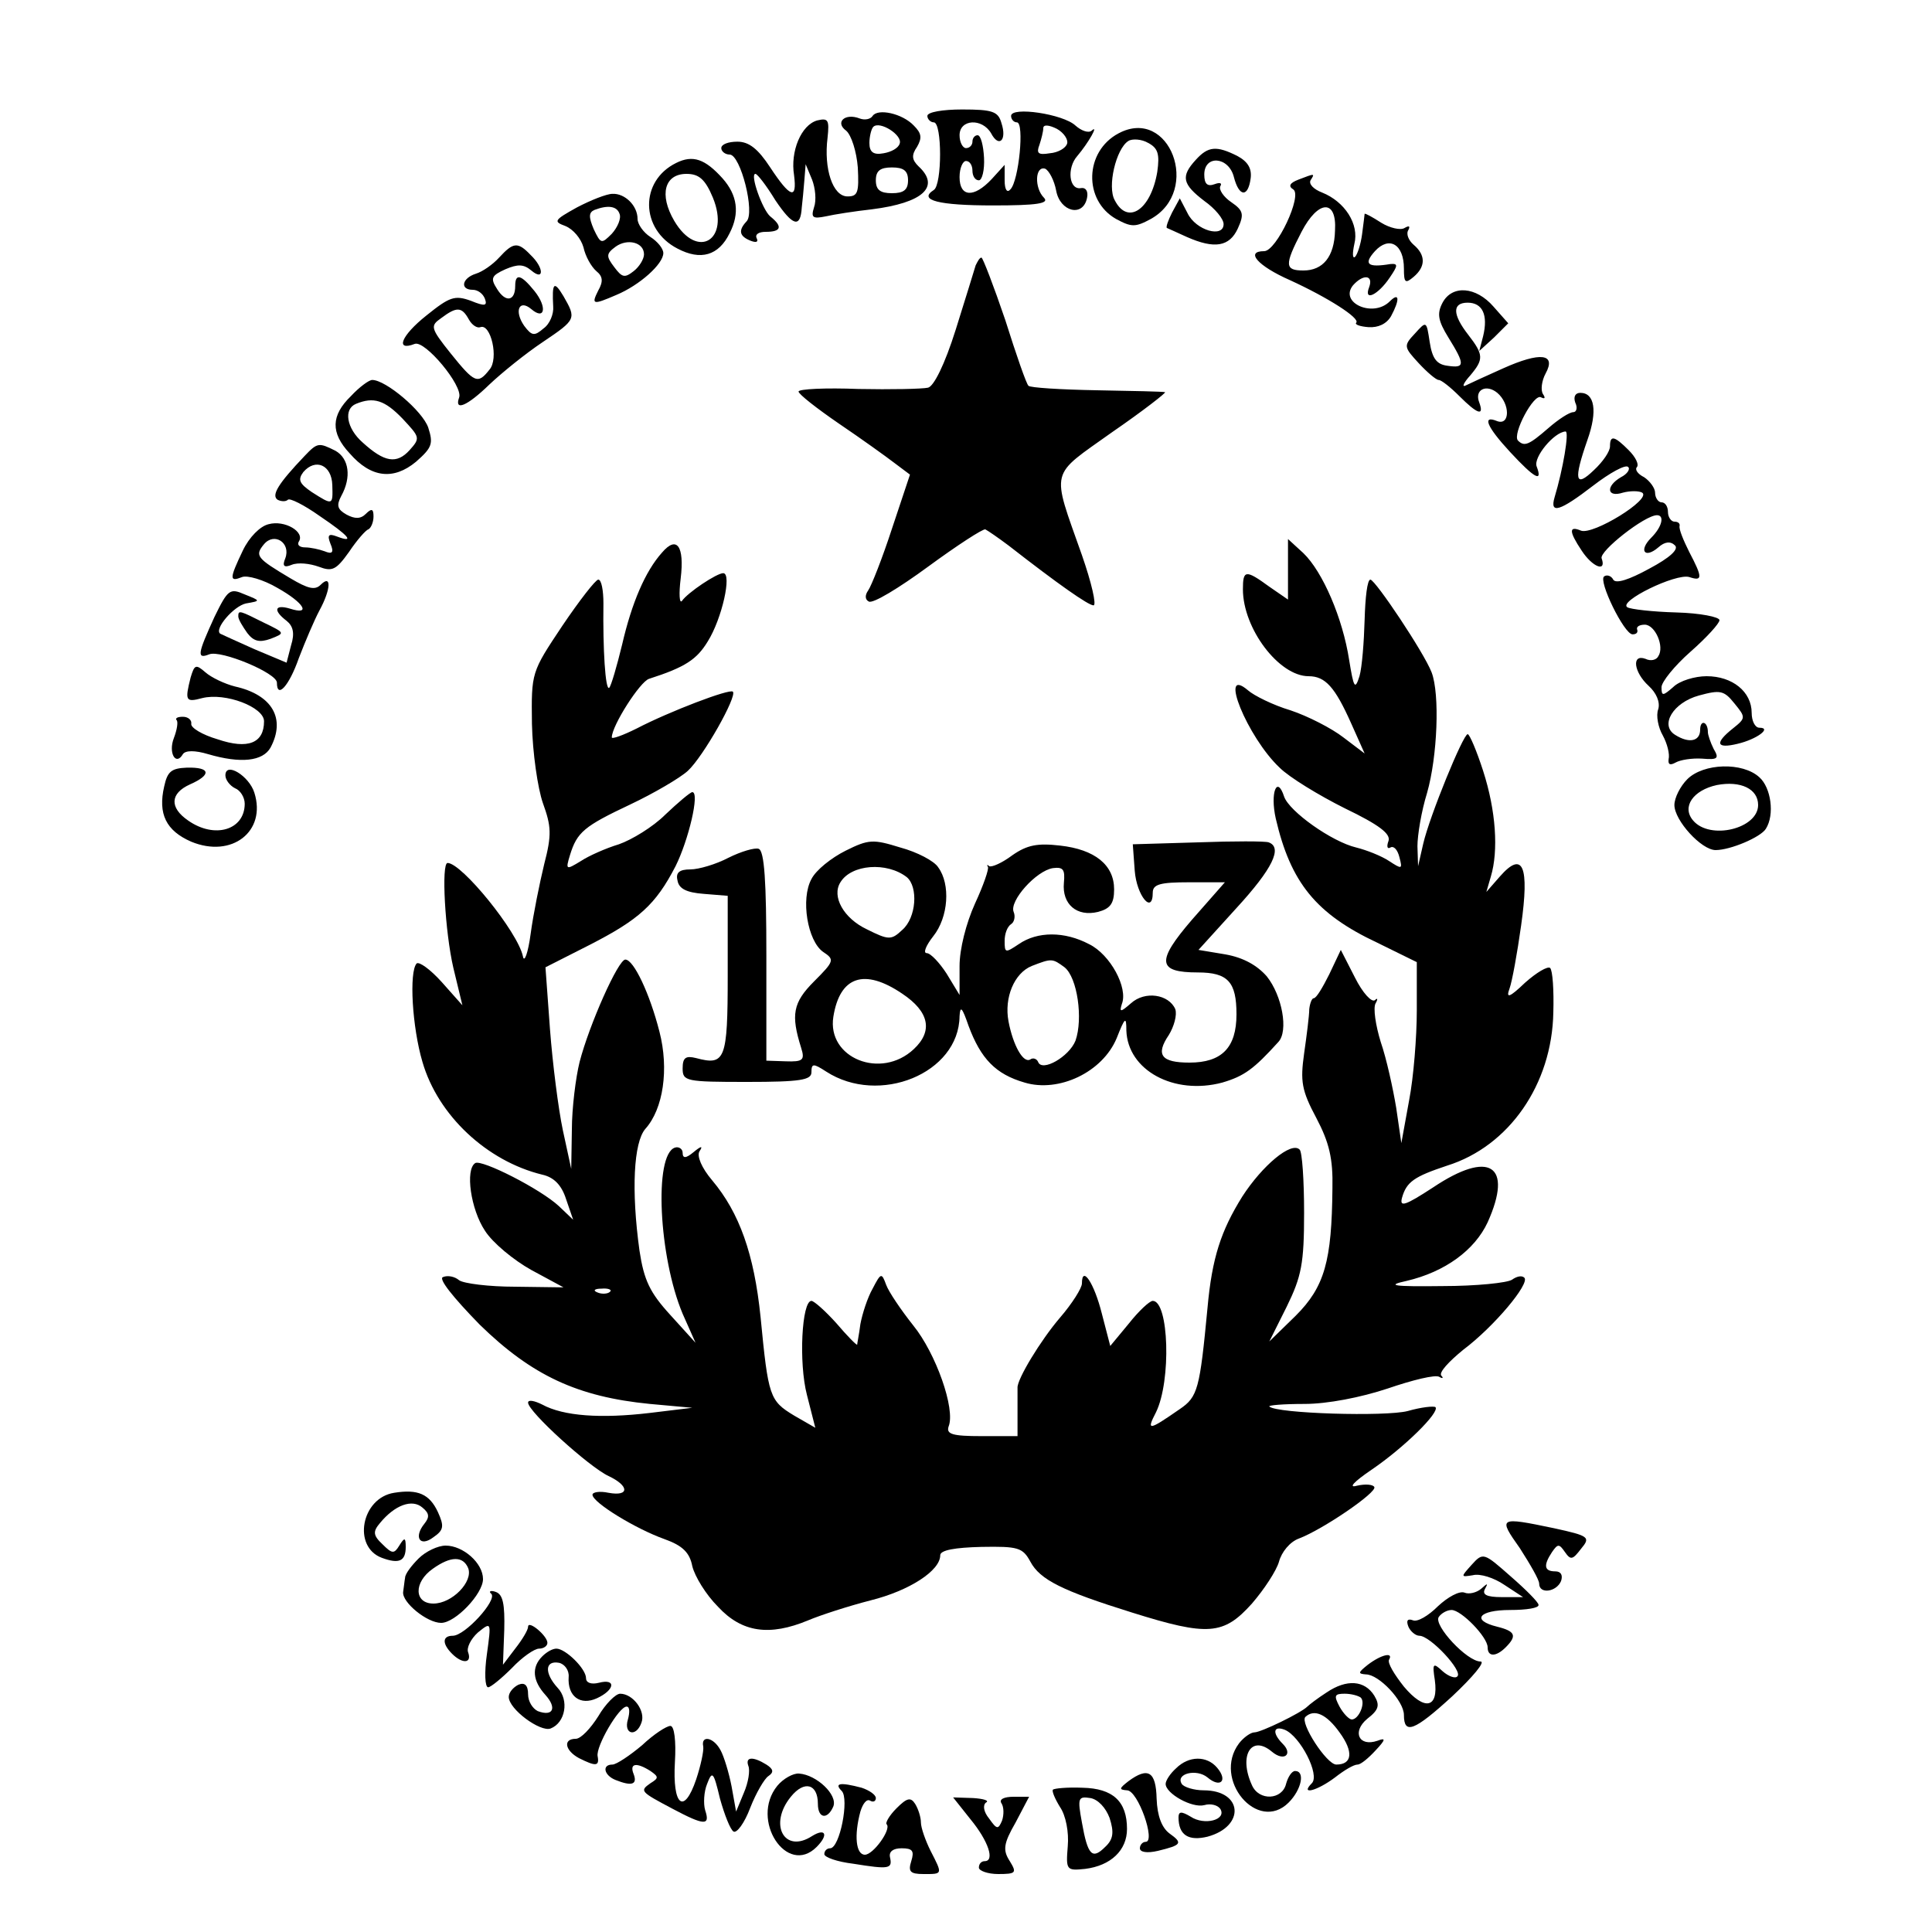
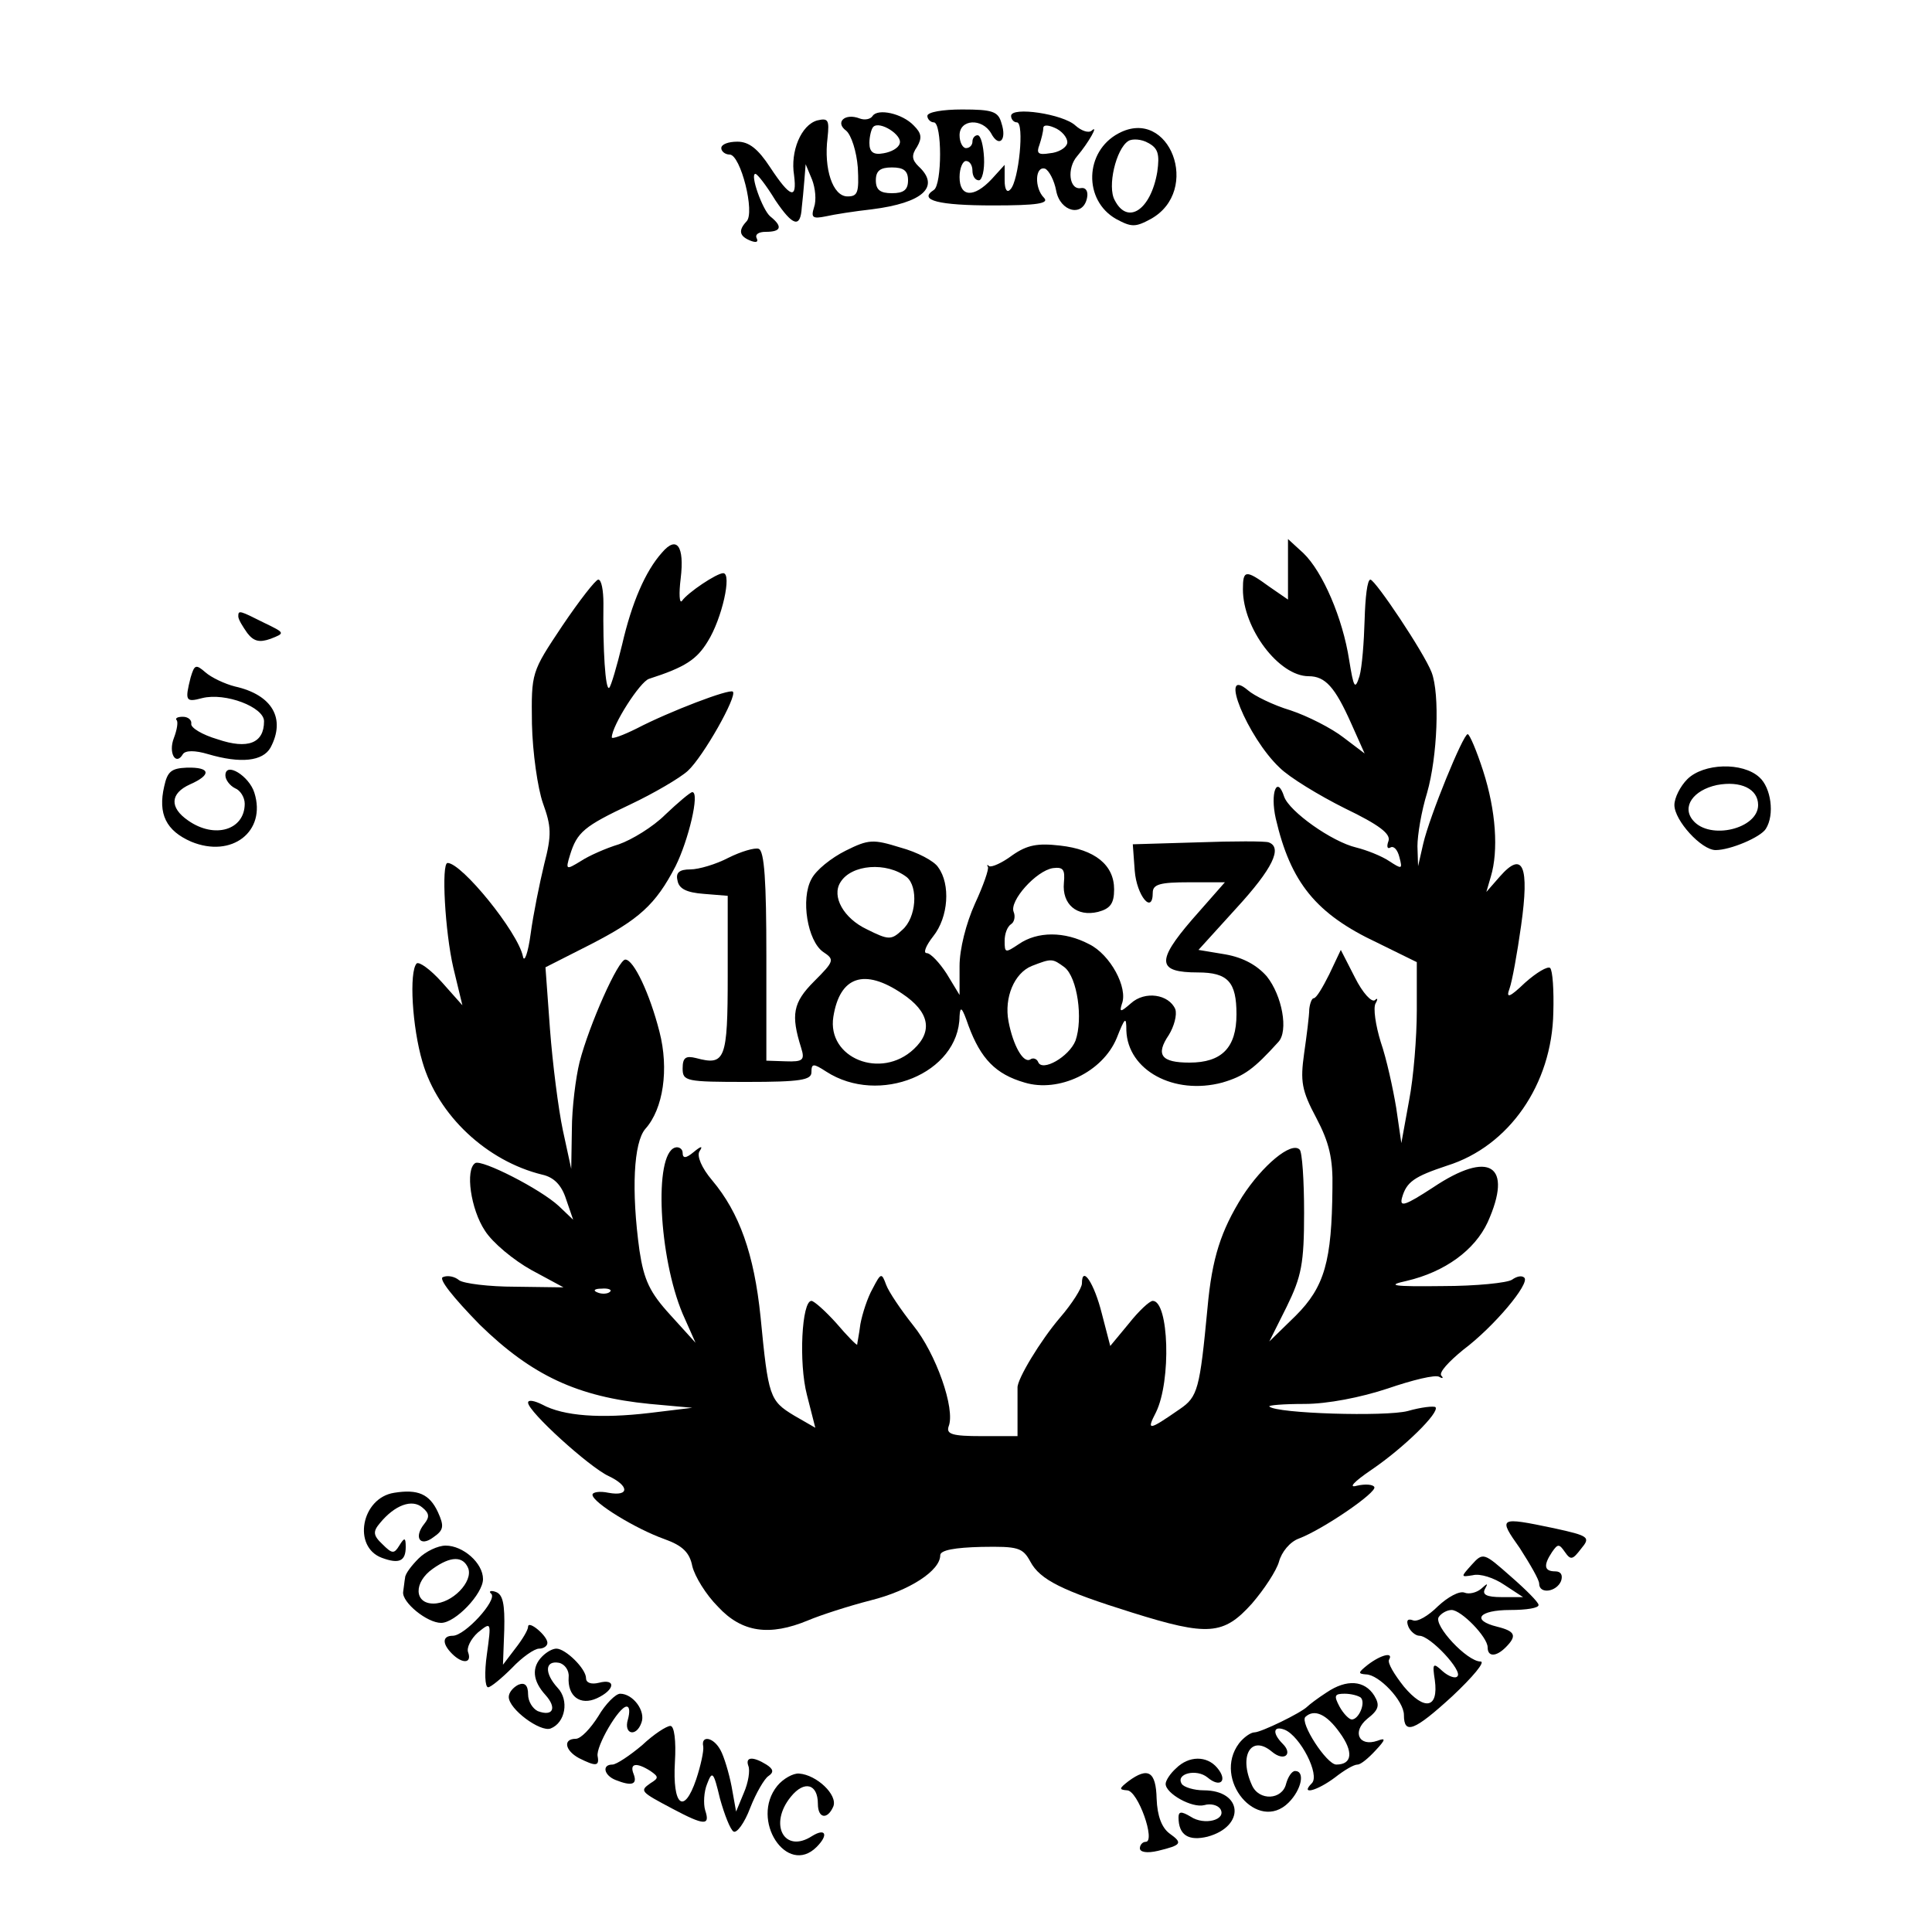
<svg xmlns="http://www.w3.org/2000/svg" version="1.0" width="400" height="400" viewBox="0 0 300 300">
  <path d="M135.5 18c-.3.5-1.2.7-2 .4-2.3-.9-3.9.6-2.1 1.9.8.7 1.6 3.2 1.8 5.7.2 3.9 0 4.5-1.6 4.5-2.3 0-3.7-4.3-3.1-9.1.3-2.8.1-3.1-1.6-2.7-2.5.7-4.2 4.8-3.6 8.5.5 3.9-.6 3.5-3.7-1.2-1.9-2.9-3.3-4-5.1-4-1.4 0-2.5.4-2.5 1 0 .5.6 1 1.3 1 1.7 0 4 9.1 2.6 10.4-1.3 1.4-1.1 2.3.7 3 .8.3 1.2.2.9-.4-.3-.6.3-1 1.4-1 2.4 0 2.7-.8.7-2.4-1.2-1-3.2-6.6-2.3-6.6.3 0 1.7 1.8 3.1 4.1 2.7 4 3.9 4.4 4.1 1.1.1-.9.3-2.8.4-4.2l.2-2.5 1 2.4c.5 1.3.7 3.2.3 4.3-.5 1.6-.2 1.8 1.8 1.4 1.3-.3 4.5-.8 7.2-1.1 7.9-1 10.7-3.5 7.2-6.7-1-1-1.1-1.7-.2-3 .8-1.4.7-2.1-.5-3.3-1.8-1.9-5.6-2.7-6.4-1.5zm4.2 4.3c-.2.7-1.3 1.3-2.5 1.5-1.6.3-2.2-.2-2.2-1.6 0-1 .3-2.2.6-2.5 1-1 4.6 1.3 4.1 2.6zM141 28c0 1.5-.7 2-2.5 2s-2.5-.5-2.5-2 .7-2 2.5-2 2.5.5 2.5 2z" />
  <path d="M144 18c0 .5.5 1 1 1 1.3 0 1.3 9.7 0 10.5-2.5 1.6.8 2.4 9.2 2.4 6.8 0 8.8-.3 7.9-1.2-1.5-1.5-1.4-5 .2-4.5.6.3 1.4 1.8 1.7 3.4.6 3.3 4.2 4.2 4.8 1.1.2-1-.2-1.6-.9-1.5-1.9.4-2.3-3.1-.6-5 1.7-2 3.4-5 2.2-3.9-.5.4-1.6 0-2.5-.8-1.9-1.8-10-3-10-1.5 0 .5.4 1 .9 1 1.2 0 .3 9.1-1 10.4-.5.6-.9.1-.9-1.4v-2.4l-2 2.2c-2.8 3-5 2.8-5-.3 0-1.4.5-2.5 1-2.5.6 0 1 .7 1 1.5s.4 1.5 1 1.5c.5 0 .9-1.6.8-3.5-.1-1.9-.5-3.5-1-3.5-.4 0-.8.4-.8 1 0 .5-.4 1-1 1-.5 0-1-.9-1-2 0-2.5 3.5-2.7 4.9-.3 1.2 2.3 2.5 1.1 1.6-1.6-.5-1.8-1.4-2.1-6.1-2.1-3 0-5.4.4-5.4 1zm21.7 4.3c-.2.7-1.4 1.4-2.7 1.5-1.8.3-2.1 0-1.6-1.3.3-.9.6-2.1.6-2.6 0-.6.9-.5 2.1.1 1.1.6 1.8 1.7 1.6 2.3z" />
  <path d="M173.7 20.7c-5.3 2.8-5.5 10.4-.4 13.3 2.4 1.3 3 1.3 5.4 0 7.9-4.4 2.9-17.5-5-13.3zm6 6c-1 5.9-4.6 8.3-6.6 4.4-1.2-2.1.2-8 2.1-9.2.6-.4 2.1-.3 3.1.3 1.5.8 1.8 1.7 1.4 4.5z" />
-   <path d="M185.7 24.8c-2.4 2.6-2.1 3.8 1.3 6.4 1.7 1.2 3 2.8 3 3.6 0 2.2-4.3 1-5.6-1.7l-1.2-2.3L182 33c-.6 1.2-1 2.3-.8 2.4.2.1 1.6.7 3.1 1.4 4.3 1.9 6.6 1.5 7.9-1.3 1-2.2.9-2.8-1-4.1-1.2-.8-2-2-1.7-2.5.3-.5-.1-.6-.9-.3-1.1.4-1.6 0-1.6-1.5 0-3.1 3.8-2.8 4.6.4.8 3.1 2.2 3.2 2.6.2.2-1.5-.4-2.6-2.1-3.5-3.2-1.6-4.5-1.5-6.4.6zm-80.7.5c-5.7 2.8-5.6 10.3.2 13.3 3.6 1.9 6.4 1.1 8.1-2.4 1.6-3.1 1.2-5.9-1.1-8.5-2.7-3-4.6-3.7-7.2-2.4zm5.7 5.4c2.7 6.6-2.4 9.7-6 3.6-2.4-4.1-1.5-7.3 1.9-7.3 1.9 0 2.9.8 4.1 3.7zm90.9-2.8c-1.3.5-1.6 1-.8 1.5 1.5.9-2.6 9.6-4.5 9.6-3 0-1 2.3 4 4.5 5.9 2.7 10.9 5.9 10.3 6.6-.3.3.6.6 1.9.7 1.5.1 2.8-.5 3.5-1.7 1.4-2.6 1.3-3.8-.2-2.3-2.6 2.6-7.9.2-5.7-2.5 1.6-1.8 3.2-1.6 2.5.3-.9 2.3 1.4 1.2 3.2-1.5 1.3-1.9 1.3-2.2.1-2.1-3.6.6-4.2 0-2.4-2 2.2-2.4 4.5-1.1 4.5 2.7 0 2.2.2 2.4 1.5 1.3 1.9-1.6 1.9-3.4 0-5-.8-.7-1.2-1.7-.8-2.3.3-.6.1-.7-.6-.3-.6.4-2.3 0-3.6-.8-1.4-.9-2.5-1.5-2.6-1.4 0 .2-.2 1.6-.4 3.2-.2 1.5-.7 3.1-1.1 3.5-.4.3-.4-.6-.1-2 .8-3.1-1.5-6.6-5-8-1.3-.5-2.1-1.3-1.8-1.9.7-1.1.7-1.1-1.9-.1zm5.7 7.9c-.1 4.1-1.9 6.2-4.9 6.2-2.9 0-3-.8-.3-6 2.6-5 5.5-5.1 5.2-.2zM89.6 32.2c-3.6 2-3.7 2.2-1.8 2.9 1.2.5 2.4 1.9 2.8 3.3.3 1.4 1.2 3 2 3.7 1 .8 1.1 1.6.3 3-1.1 2.2-.9 2.3 2.8.7 3.6-1.5 7.3-4.8 7.3-6.5 0-.7-.9-1.8-2-2.5s-2-2-2-2.8c0-2.1-2-4-3.9-3.9-.9 0-3.4 1-5.5 2.1zm6.6 1c.3.7-.3 2.1-1.2 3.1-1.6 1.6-1.7 1.6-2.8-.7-.8-1.9-.8-2.6.1-3 2.1-.8 3.5-.6 3.9.6zm3.8 6.3c0 .7-.7 1.9-1.6 2.6-1.4 1.1-1.8 1-3-.6-1.3-1.7-1.3-2.1.2-3.2 1.8-1.3 4.4-.7 4.4 1.2zm-22.5.5c-1 1.1-2.6 2.2-3.6 2.5-2.2.7-2.5 2.5-.5 2.5.8 0 1.6.6 1.9 1.4.4 1.1 0 1.2-2.2.3-2.5-.9-3.3-.6-6.9 2.3-3.9 3.1-4.9 5.6-1.8 4.4 1.6-.6 7.5 6.5 6.9 8.3-.8 2.2 1.2 1.4 4.7-2 1.9-1.8 5.6-4.8 8.3-6.6 5.2-3.5 5.2-3.6 3.2-7.1-1.5-2.5-1.8-2.1-1.6 1.6.1 1.1-.5 2.7-1.5 3.4-1.4 1.2-1.8 1.2-3-.4-1.6-2.3-.8-4.2 1.1-2.6 2.1 1.8 2.5-.3.5-2.8-2.1-2.6-3-2.8-3-.8 0 2.4-1.5 2.6-2.8.5-1.1-1.7-.9-2.1 1.3-3.1 1.9-.8 2.8-.8 4 .2 2 1.7 2-.4-.1-2.4-2-2.1-2.7-2-4.9.4zm-4.7 9.6c.5.9 1.3 1.4 1.8 1.2 1.6-.6 2.9 4.9 1.4 6.6-1.8 2.3-2.3 2.1-6-2.5-3.2-4-3.2-4.3-1.5-5.5 2.4-1.8 3.2-1.8 4.3.2zm78.7-8.4c-.2.7-1.6 5.2-3.1 10-1.7 5.4-3.4 8.8-4.3 9-.9.2-5.8.3-10.8.2-5.1-.2-9.3 0-9.3.4s2.8 2.6 6.3 5c3.4 2.3 7.3 5.1 8.6 6.1l2.4 1.8-2.8 8.4c-1.5 4.6-3.2 8.9-3.7 9.6-.5.7-.5 1.4.1 1.7.6.4 4.7-2.1 9.2-5.4 4.5-3.3 8.5-5.9 8.9-5.8.4.2 2 1.3 3.6 2.5 7.7 6 12.4 9.3 13.2 9.3.5 0-.3-3.5-1.8-7.8-4.8-13.6-5.1-12.1 4.7-19.1 4.8-3.3 8.5-6.2 8.2-6.2-.2-.1-5-.2-10.6-.3-5.6-.1-10.4-.4-10.6-.7-.3-.2-1.9-4.8-3.6-10.2-1.8-5.3-3.5-9.7-3.7-9.7-.3 0-.6.6-.9 1.2zM224 47c-.9 1.7-.7 2.8.9 5.4 2.6 4.2 2.6 4.8-.1 4.4-1.7-.2-2.4-1.1-2.8-3.7-.5-3.3-.5-3.3-2.3-1.3-1.8 1.9-1.7 2.1.6 4.6 1.3 1.4 2.7 2.6 3.1 2.6.4 0 1.8 1.1 3.2 2.5 2.8 2.8 3.9 3.2 3.1 1-.8-2 1.1-2.9 2.8-1.5 2 1.7 2 5.1 0 4.4-2.4-1-1.7.8 2 4.8 3.8 4.1 5.1 4.8 4.1 2.2-.5-1.4 2.7-5.3 4.5-5.4.6 0-.4 5.9-1.7 10.2-.8 2.7.8 2.2 6-1.8 2.6-2 5-3.3 5.4-2.9.4.3-.1 1.1-1.1 1.6-2.4 1.4-2.2 3.2.3 2.4 1.1-.3 2.5-.3 3 0 1.5 1-7.6 6.6-9.5 5.9-1.9-.8-1.9.1.1 3.1 1.7 2.6 3.9 3.4 3.1 1.2-.4-1.1 6.7-6.7 8.6-6.7 1.2 0 .8 1.8-.9 3.5-2 2-1 3.3 1.1 1.5 1-.9 1.9-1 2.6-.3.6.6-.8 1.9-4 3.6-3.1 1.7-5.2 2.4-5.6 1.7-.3-.6-1-.8-1.4-.5-1 .6 3.1 9 4.4 9 .6 0 .9-.3.7-.8-.1-.4.4-.7 1.2-.7 1.6 0 3.1 3.4 2.1 4.9-.3.6-1.2.8-2 .4-2.2-.8-1.8 2.1.5 4.2 1.2 1.1 1.8 2.5 1.5 3.6-.4 1 0 2.9.7 4.1.7 1.3 1.1 2.9.9 3.7-.1.8.2 1 1.1.5.7-.4 2.5-.7 4.1-.6 2.4.2 2.7 0 1.8-1.5-.5-1-.9-2.2-.9-2.6 0-1.7-1.2-2-1.2-.4 0 1.8-1.7 2.2-3.9.8-2.4-1.5-.3-5 3.7-6.1 3.3-.9 3.9-.8 5.5 1.2 1.8 2.2 1.8 2.3-.2 3.9-2.9 2.3-2.6 3.2.7 2.4 3-.7 5.4-2.5 3.4-2.5-.7 0-1.2-1.1-1.2-2.3 0-3.3-3-5.7-7-5.7-1.8 0-4.2.7-5.2 1.7-1.6 1.4-1.8 1.4-1.8 0 0-.8 2-3.3 4.5-5.5s4.5-4.4 4.5-4.9-3-1.1-6.7-1.2c-3.7-.1-7.1-.5-7.6-.8-1.5-.9 7.5-5.3 9.6-4.7 2.1.7 2.1.1 0-3.9-.9-1.8-1.6-3.5-1.5-4 .1-.4-.2-.7-.8-.7-.5 0-1-.7-1-1.5s-.4-1.5-1-1.5c-.5 0-1-.7-1-1.5 0-.7-.8-1.8-1.7-2.4-1-.5-1.5-1.2-1.1-1.6.3-.4-.2-1.5-1.3-2.6-2.2-2.2-2.9-2.4-2.9-.6 0 .8-1.1 2.4-2.5 3.7-2.9 2.8-3.2 1.6-1-4.7 1.6-4.5 1.1-7.3-1.1-7.3-.8 0-1.1.6-.8 1.5.4.8.2 1.5-.3 1.5-.6 0-2.3 1.1-3.9 2.5-3 2.6-3.7 2.9-4.7 1.9-.9-1 2.5-7.4 3.6-6.7.6.3.7.1.3-.5-.4-.6-.2-2.1.4-3.2 1.7-3.1-.8-3.4-6.6-.8-2.7 1.2-5.3 2.4-5.9 2.7-.5.2-.2-.5.8-1.6 2.1-2.5 2.1-3.2-.3-6.3-2.5-3.2-2.5-5-.1-5 2.3 0 3.2 1.9 2.4 5.2l-.6 2.3 2.3-2.1 2.2-2.2-2.3-2.6c-2.7-3.1-6.4-3.4-7.9-.6zM54.5 61.5c-3.1 3-3.2 5.7-.2 8.9 3.3 3.8 6.8 4.2 10.3 1.3 2.5-2.2 2.7-2.8 1.9-5.3-.9-2.6-6.6-7.4-8.7-7.4-.5 0-2 1.1-3.3 2.5zm8 3.5c2.7 2.9 2.8 3 1.1 4.9-2 2.2-3.9 1.9-7.3-1.2-2.5-2.2-3-5.2-1-6 2.7-1.1 4.4-.6 7.2 2.3zm-15.2 5.8c-4.1 4.3-5.2 6.1-4.2 6.8.6.3 1.3.3 1.6 0 .3-.3 2.5.8 4.9 2.5 4.6 3.1 5.6 4.3 2.7 3.2-1.3-.5-1.5-.2-1 1.1.6 1.4.3 1.7-.9 1.2-.8-.3-2.2-.6-3-.6-.9 0-1.3-.4-1-.9 1-1.5-2.2-3.4-4.7-2.7-1.3.3-3 2-4 4.1-2.1 4.4-2.1 4.9-.1 4.1.8-.3 3.3.4 5.5 1.7 4.1 2.3 5.3 4.3 1.9 3.2-2.4-.7-2.6.3-.5 1.9 1 .8 1.3 1.9.7 3.8l-.7 2.7-5-2.1c-2.7-1.2-5.1-2.3-5.3-2.4-1-.7 2.1-4.3 4-4.7 2.3-.4 2.3-.4-.2-1.4-2.3-1-2.6-.8-4.7 3.5-2.6 5.7-2.8 6.6-.8 5.8 1.8-.7 10.5 2.9 10.5 4.4 0 2.6 1.9.5 3.4-3.8 1-2.6 2.4-5.9 3.2-7.4 1.8-3.3 1.9-5.7.2-4-.9.9-2 .6-4.7-1-5.2-3.1-5.6-3.5-4.1-5.3 1.6-1.9 4.2-.2 3.3 2.2-.5 1.2-.2 1.5 1 1 1-.4 2.8-.2 4.2.3 2.1.8 2.7.5 4.7-2.3 1.2-1.8 2.6-3.4 3-3.5.4-.2.8-1.1.8-2 0-1.2-.3-1.3-1.2-.4-.8.8-1.7.8-3 .1-1.4-.8-1.6-1.4-.8-2.9 1.6-2.9 1.2-5.8-.9-7-2.6-1.3-2.8-1.3-4.8.8zm4.3 4.5c.1 3.2.1 3.2-3.2 1.1-1.9-1.3-2.2-1.9-1.3-3.1 1.9-2.2 4.4-1.1 4.5 2z" />
  <path d="M102.8 85.8c-2.6 2.9-4.7 7.8-6.2 14.3-.8 3.3-1.7 6.4-2 6.7-.6.5-1-6-.9-13.1 0-2-.3-3.7-.8-3.7-.4 0-2.9 3.2-5.6 7.2-4.8 7.2-4.8 7.2-4.7 15.2.1 4.5.9 10 1.7 12.3 1.3 3.6 1.4 4.9.2 9.5-.7 2.9-1.7 7.8-2.1 10.8-.4 3-1 4.6-1.2 3.5-.8-3.8-9.5-14.5-11.7-14.5-1 0-.4 10.7.9 16.3l1.4 5.8-3.2-3.6c-1.8-2-3.5-3.2-3.9-2.9-1.2 1.3-.7 9.9.9 15.3 2.4 8.3 10 15.4 18.6 17.5 1.8.4 3 1.6 3.7 3.8l1.1 3.2-2.2-2.1c-2.9-2.7-12-7.3-13-6.7-1.6 1-.7 7.2 1.5 10.5 1.2 1.9 4.5 4.6 7.2 6.1l5 2.7-7.5-.1c-4.1 0-8-.5-8.7-1-.7-.6-1.8-.8-2.5-.5-.8.2 1.5 3.1 5.7 7.4 8.1 7.9 15.2 11.2 26.4 12.3l6.6.6-6.6.8c-7.6.9-13.4.5-16.7-1.3-1.2-.6-2.2-.8-2.2-.3 0 1.4 9.5 10 12.5 11.4 3.2 1.5 3.3 3.2 0 2.6-1.4-.3-2.5-.1-2.5.3 0 1.2 6.7 5.3 11.2 6.9 2.8 1 3.9 2.1 4.3 4.2.4 1.6 2.1 4.4 4 6.3 3.7 4 8 4.6 14 2.1 1.9-.8 6.2-2.2 9.7-3.1 6-1.5 10.8-4.6 10.8-7 0-.8 2.3-1.2 6.4-1.3 5.7-.1 6.4.1 7.6 2.3 1.5 2.8 4.9 4.5 15.8 7.9 11.8 3.7 14.2 3.5 18.6-1.4 1.9-2.2 3.8-5.1 4.2-6.5.4-1.5 1.7-3.1 3.1-3.6 3.7-1.4 12.2-7.2 11.7-8-.2-.4-1.4-.5-2.7-.2-1.4.4-.5-.6 2.3-2.5 5-3.4 10.6-8.9 9.9-9.7-.3-.2-2.2 0-4.3.6-3.4.9-20.4.4-21.5-.7-.2-.2 2.2-.4 5.5-.4 3.5 0 8.7-1 12.9-2.4 3.8-1.3 7.4-2.2 8-1.8.5.3.7.2.3-.2-.4-.5 1.2-2.2 3.4-4 4.8-3.6 10.4-10.3 9.5-11.2-.4-.4-1.2-.2-1.9.3s-5.6 1-10.8 1c-7.8.1-8.8-.1-5.6-.8 6-1.4 10.6-4.8 12.6-9.1 4-8.9.3-11.3-8.5-5.4-4.3 2.8-5.2 3.1-4.8 1.6.7-2.5 1.9-3.3 7-5 9.6-3 16.3-12.6 16.5-23.8.1-3.4-.1-6.5-.5-6.9-.4-.3-2.1.7-3.9 2.3-2.4 2.3-3 2.5-2.4.9.4-1.1 1.2-5.5 1.8-9.8 1.3-9.2.3-11.7-3.3-7.6l-2.1 2.4.7-2.4c1.2-4 .8-10.2-1.2-16.4-1-3.1-2.1-5.7-2.4-5.7-.7 0-5.9 12.7-6.9 17l-.8 3.5-.1-3.1c0-1.7.6-5.4 1.5-8.3 1.6-5.6 2-15.3.7-18.7-1.2-3.1-8.7-14.3-9.5-14.4-.5 0-.8 2.8-.9 6.2-.1 3.5-.4 7.4-.8 8.8-.7 2.2-.9 1.8-1.6-2.5-1-6.5-4.1-13.7-7.1-16.6l-2.4-2.2v9.4l-2.9-2c-3.7-2.7-4.1-2.6-4.1.4 0 6.1 5.6 13.5 10.2 13.5 2.6 0 4.1 1.7 6.6 7.3l2.1 4.7-3.3-2.5c-1.8-1.4-5.5-3.3-8.2-4.2-2.7-.8-5.7-2.3-6.6-3.1-4.7-4-.1 7.3 4.9 12 1.5 1.5 6.1 4.3 10.1 6.3 5.4 2.6 7.2 4 6.8 5.1-.3.8-.2 1.3.3 1 .5-.3 1.1.3 1.4 1.5.5 1.9.4 1.9-1.6.6-1.2-.8-3.5-1.7-5.1-2.1-3.8-.9-10.4-5.6-11.2-7.9-1.1-3.4-2.2-.6-1.3 3.4 2.3 9.9 6.2 14.8 15.8 19.3l6.1 3v7.5c0 4.1-.5 10.4-1.2 14l-1.2 6.6-.8-5.5c-.5-3-1.5-7.6-2.4-10.2-.8-2.6-1.2-5.3-.8-6 .4-.7.3-.9-.1-.5-.5.4-1.9-1.1-3.1-3.5l-2.2-4.3-1.8 3.8c-1 2-2 3.7-2.4 3.7-.3 0-.6.8-.7 1.7 0 1-.4 4.1-.8 6.9-.6 4.3-.4 5.7 1.9 10 2 3.8 2.6 6.3 2.5 10.9-.1 11.3-1.2 15.3-5.7 19.8l-4.1 4 2.7-5.4c2.3-4.7 2.7-6.7 2.7-14.6 0-5-.3-9.5-.7-9.8-1.3-1.3-5.8 2.5-8.9 7.3-3.3 5.3-4.7 9.5-5.4 17.3-1.2 12.6-1.5 13.8-4.3 15.7-4.9 3.4-5.2 3.4-3.7.5 2.4-4.9 2-17.3-.5-17.3-.5 0-2.2 1.6-3.7 3.5l-2.9 3.5-1.3-5c-1.2-4.8-3.1-7.6-3.1-4.7 0 .7-1.5 3.1-3.4 5.3-3 3.5-6.7 9.6-6.6 10.9v7.5h-5.6c-4.5 0-5.5-.3-5.1-1.5 1.1-2.7-2-11.4-5.5-15.7-1.9-2.4-3.8-5.2-4.2-6.3-.7-1.9-.8-1.9-2.1.6-.8 1.4-1.6 3.9-1.9 5.5-.2 1.6-.5 3-.5 3.2-.1.1-1.5-1.3-3.2-3.3-1.7-1.9-3.5-3.5-3.9-3.5-1.5 0-2 9.6-.7 14.6l1.3 5.1-3.3-1.9c-3.8-2.3-4-2.9-5.2-15.3-1-9.8-3.3-16.2-7.5-21.2-1.7-2-2.4-3.8-2-4.5.6-.9.3-.9-.9.1s-1.7 1-1.7.1c0-.6-.6-1-1.2-.8-3.3 1.1-2.5 17 1.2 25.8l2 4.5-3.9-4.3c-3.2-3.5-4.1-5.4-4.8-10-1.3-9.4-.9-16.8.9-18.9 2.8-3.1 3.7-9.3 2.2-15.1-1.5-5.9-4-11.2-5.3-11.2-1.1 0-5.6 10.1-7.1 15.9-.6 2.4-1.2 7.2-1.2 10.5l-.1 6.1-1.3-6c-.7-3.3-1.6-10.4-2-15.7l-.7-9.6 6.9-3.5c7.6-3.9 10.2-6.2 13.3-12.2 2-4 3.8-11.5 2.6-11.5-.3 0-2.2 1.6-4.2 3.5-1.9 1.9-5.2 3.9-7.2 4.6-2 .6-4.7 1.8-5.9 2.6-2.3 1.4-2.4 1.4-1.7-.9 1.1-3.6 2.2-4.5 9.4-7.9 3.6-1.7 7.7-4.1 8.9-5.2 2.4-2.2 7.7-11.6 7-12.3-.5-.5-9.9 3.1-14.9 5.7-2.2 1.1-3.9 1.7-3.9 1.4 0-1.8 4.4-8.7 5.8-9.1 5.6-1.8 7.4-3 9.1-5.8 2.2-3.5 3.8-10.6 2.4-10.6-1 0-5.5 3-6.4 4.3-.4.5-.5-1.1-.2-3.5.6-5-.6-6.7-2.9-4zm-8.1 114.8c-.3.3-1.2.4-1.9.1-.8-.3-.5-.6.6-.6 1.1-.1 1.7.2 1.3.5zM37 95.7c0 .5.7 1.6 1.4 2.6 1 1.3 1.9 1.5 3.6.9 2.3-.9 2.3-.9-1-2.5-3.8-1.9-4-2-4-1zm-7.4 9.5c-.9 3.6-.8 3.9 1.8 3.2 3.6-.9 9.6 1.4 9.6 3.6 0 3.4-2.5 4.4-7.2 2.8-2.4-.7-4.2-1.8-4.1-2.4.1-.6-.5-1.1-1.3-1.1s-1.2.2-1 .5c.3.2.1 1.5-.4 2.8-.9 2.3.3 4.4 1.4 2.5.4-.6 1.9-.6 3.9 0 5.1 1.5 8.5 1.1 9.7-1 2.4-4.5.3-8.2-5.5-9.5-1.6-.4-3.7-1.4-4.6-2.2-1.5-1.3-1.7-1.2-2.3.8zm-4.1 16.9c-1 4.3.3 6.9 4.2 8.6 6.3 2.6 11.7-1.6 9.8-7.6-.8-2.6-4.5-4.9-4.5-2.7 0 .7.7 1.6 1.5 2 .8.3 1.5 1.4 1.5 2.4 0 4.1-4.7 5.5-8.8 2.6-2.9-2-2.8-4.2.3-5.6 3.4-1.5 3.2-2.7-.5-2.6-2.4.1-3 .6-3.5 2.9zM262 121c-1.1 1.1-2 2.9-2 4 0 2.4 4.2 7 6.4 7 2.3 0 7-2 7.8-3.3 1.4-2.2.8-6.4-1-8-2.6-2.4-8.7-2.2-11.2.3zm11 4c0 3.7-7.5 5.5-10.1 2.4-1.8-2.1 0-4.7 3.7-5.5 3.7-.7 6.4.6 6.4 3.1z" />
  <path d="M131.3 132.1c-2.2 1.1-4.6 3-5.3 4.4-1.7 3.1-.6 9.6 1.8 11.3 1.8 1.2 1.8 1.4-1.4 4.6-3.3 3.3-3.6 5.2-2 10.3.6 1.9.3 2.2-2.4 2.1l-3-.1v-16.3c0-11.5-.3-16.3-1.2-16.6-.6-.2-2.7.4-4.7 1.4-1.9 1-4.6 1.8-5.9 1.8-1.7 0-2.3.5-2 1.7.2 1.3 1.4 1.9 4.1 2.1l3.7.3v12.4c0 13.1-.4 14-4.9 12.8-1.6-.4-2.1-.1-2.1 1.6 0 2 .5 2.1 10 2.1 8.3 0 10-.3 10-1.5 0-1.4.3-1.4 2.3-.1 8.2 5.3 20.6.3 20.7-8.6.1-1.7.4-1.4 1.4 1.5 1.9 5.1 4.2 7.5 8.7 8.8 5.3 1.6 12.1-1.6 14.3-6.9 1.3-3.3 1.5-3.4 1.5-1.2.2 6.2 7.4 10.1 14.9 8.1 3.4-1 4.9-2.1 8.7-6.3 1.6-1.7.6-7.2-1.8-10.2-1.5-1.7-3.6-2.9-6.4-3.4l-4.2-.7 5.9-6.5c5.6-6.1 7.2-9.4 5-10.2-.5-.2-5.5-.2-11 0l-10.1.3.3 4.1c.3 3.9 2.8 6.9 2.8 3.4 0-1.3 1.2-1.6 5.6-1.6h5.6l-5.1 5.8c-5.6 6.5-5.4 8.2.9 8.2 4.7 0 6 1.5 6 6.5 0 5.2-2.3 7.5-7.3 7.5-4.4 0-5.3-1.2-3.2-4.3.8-1.3 1.3-3.1 1-4-1-2.3-4.7-2.9-6.9-.9-1.6 1.4-1.8 1.4-1.4.1 1-2.5-1.8-7.7-5.1-9.3-3.8-2-8-2-10.9 0-2.1 1.4-2.2 1.4-2.2-.5 0-1.1.4-2.2 1-2.6.5-.3.7-1.2.4-1.9-.7-1.7 3.5-6.4 6.1-6.8 1.6-.2 1.9.2 1.7 2.3-.3 3.3 2 5.3 5.3 4.5 1.9-.5 2.5-1.3 2.5-3.5 0-3.8-3-6.2-8.4-6.8-3.5-.4-5.1-.1-7.4 1.5-1.6 1.2-3.2 1.9-3.6 1.7-.3-.3-.4-.2-.2.1.2.3-.7 2.9-2 5.7-1.4 3.1-2.4 7.1-2.4 9.7v4.5l-2-3.3c-1.1-1.7-2.5-3.2-3.1-3.2-.6 0-.1-1.2 1-2.6 2.4-3 2.7-8.1.8-10.7-.6-1-3.3-2.4-5.9-3.1-4.2-1.3-4.9-1.3-8.5.5zm9.5 4.1c1.8 1.5 1.5 6.3-.7 8.2-1.7 1.6-2.1 1.6-5.5-.1-3.6-1.7-5.5-5.1-4.1-7.3 1.7-2.8 7.2-3.2 10.3-.8zm24.5 14c2 1.6 2.9 8 1.7 11.4-1 2.5-5.2 4.9-5.8 3.3-.2-.5-.8-.7-1.2-.4-1.1.7-2.7-2.2-3.4-5.9-.7-3.7.9-7.5 3.6-8.6 3.1-1.2 3.2-1.2 5.1.2zm-25.2 4.1c4.2 2.8 4.8 5.8 1.8 8.6-5.1 4.8-13.5 1.4-12.5-5 1-6.3 4.8-7.6 10.7-3.6zm-78.9 77.5c-5.1.8-6.5 8.4-1.9 10.1 2.7 1 3.7.5 3.7-1.7 0-1.5-.2-1.5-1-.2s-1.1 1.3-2.6-.2c-1.5-1.4-1.5-2-.4-3.3 2.3-2.8 5-3.8 6.6-2.4 1.1.9 1.1 1.5.3 2.5-1.7 2.1-.7 3.7 1.4 2.1 1.6-1.1 1.7-1.7.7-3.9-1.3-2.8-3.1-3.6-6.8-3zm174.8 8.6c1.6 2.5 3 4.9 3 5.5 0 1.7 2.7 1.3 3.4-.4.3-.9 0-1.5-.9-1.5-1.7 0-1.9-.9-.5-3 .9-1.3 1.1-1.3 2 0 .9 1.3 1.2 1.2 2.5-.5 1.5-1.8 1.3-2-4.2-3.2-8.6-1.8-8.7-1.7-5.3 3.1zM65 242c-1.1 1.1-2.1 2.4-2.1 3-.1.5-.2 1.6-.3 2.2-.2 1.6 3.7 4.8 5.9 4.8s6.5-4.5 6.5-6.8c0-2.5-3.1-5.2-5.8-5.2-1.2 0-3.1.9-4.2 2zm7.7 1.5c.8 2.1-2.5 5.5-5.4 5.5-3 0-3.1-3.3-.1-5.4 2.8-2 4.7-2 5.5-.1zm155.8-.5c-1.7 1.9-1.7 1.9.2 1.6 1.1-.3 3.3.4 4.9 1.5l2.9 1.9h-3.3c-2.4 0-3.1-.4-2.6-1.3s.4-.9-.6 0c-.7.6-1.9.9-2.6.6-.8-.3-2.6.7-4.1 2.1-1.5 1.5-3.2 2.5-3.9 2.2-.8-.3-1.1 0-.7 1 .3.7 1.1 1.4 1.7 1.4 1.7 0 6.8 5.5 5.9 6.3-.3.4-1.4 0-2.3-.8-1.5-1.4-1.6-1.2-1.2 1.4.6 4.4-1.6 4.8-4.8 1-1.5-1.9-2.6-3.7-2.3-4.2.7-1.2-1.2-.8-3.3.8-1.5 1.2-1.6 1.4-.3 1.5 2 0 5.9 4.1 5.9 6.3 0 3.1 1.6 2.5 7.5-2.9 3.2-3 5.2-5.4 4.4-5.4-2.1 0-7.3-5.6-6.5-6.9.4-.6 1.3-1.1 2-1.1 1.5 0 5.6 4.2 5.6 5.8 0 1.5 1.3 1.5 2.8 0 1.8-1.8 1.5-2.5-1.3-3.2-4.1-1-2.9-2.6 2-2.6 2.5 0 4.5-.3 4.4-.8 0-.4-2-2.4-4.3-4.4-4.2-3.7-4.3-3.8-6.1-1.8zm-152.2 4.5c.9 1-4.1 6.5-6 6.5-1.6 0-1.7 1.2-.1 2.8 1.6 1.6 3.1 1.5 2.5-.2-.3-.7.4-2.1 1.5-3.1 2.1-1.7 2.1-1.7 1.4 3.4-.4 2.8-.3 5.1.2 5.1.4 0 2.1-1.4 3.7-3 1.6-1.7 3.5-3 4.2-3 .7 0 1.3-.4 1.3-.9 0-1.1-3-3.6-3-2.5 0 .5-.9 2-2 3.4l-1.9 2.5.2-5.4c.1-4-.2-5.5-1.3-5.9-.8-.3-1.2-.1-.7.3zm7.9 9.7c-1.7 1.7-1.5 3.8.5 6 1.8 2 1.2 3.4-1.2 2.5-.8-.4-1.5-1.5-1.5-2.6 0-1.4-.5-1.9-1.5-1.5-.8.4-1.5 1.2-1.5 1.9 0 1.9 4.9 5.5 6.5 4.9 2.3-.9 2.9-4.4 1.1-6.3-2.1-2.3-2-4.3.2-3.9.9.2 1.6 1.2 1.5 2.2-.2 3 1.8 4.5 4.4 3.3 2.8-1.3 3-3.1.3-2.4-1.2.3-2 0-2-.7 0-1.5-3.2-4.6-4.6-4.6-.6 0-1.5.5-2.2 1.2zm121.8 5.6c-1.4.9-2.7 1.9-3 2.2-1 1-7.2 4-8.2 4-.6 0-1.7.8-2.4 1.7-4.2 5.6 2.9 14 7.7 9.2 2-2 2.6-4.9 1-4.9-.5 0-1.1.9-1.4 2-.6 2.5-4.2 2.7-5.3.2-2.1-4.6-.1-7.9 3.1-5.2 1.9 1.6 3.3.4 1.7-1.2-1.7-1.7-1.5-2.9.3-2.2 2.4 1 5.5 7 4.2 8.3-1.9 1.9.8 1.2 3.6-.9 1.4-1.1 2.9-2 3.5-2 .5 0 1.7-1 2.8-2.2 1.6-1.7 1.6-2 .3-1.5-2.9 1-4-1.4-1.6-3.4 1.8-1.4 2-2.1 1.1-3.6-1.5-2.4-4.3-2.6-7.4-.5zm5.3.8c.8.8-.3 3.4-1.4 3.4-.4 0-1.3-.9-1.9-2-.9-1.7-.8-2 .8-2 1 0 2.1.3 2.5.6zM208 269c2.2 3 2 5-.5 5-1.5 0-5.7-6.5-4.8-7.4 1.4-1.3 3.3-.4 5.3 2.4zm-115.1-2.5c-1.2 1.9-2.7 3.5-3.5 3.5-2 0-1.7 1.8.5 3 2.6 1.3 3.2 1.3 2.9-.3-.3-1.5 3.3-7.7 4.5-7.7.5 0 .5.9.2 2-.7 2.3 1.3 2.8 2.1.5.7-1.8-1.3-4.5-3.3-4.5-.7 0-2.3 1.6-3.4 3.5zm6.8 4.5c-1.9 1.6-4 3-4.6 3-1.7 0-1.3 1.7.5 2.4 2.5 1 3.4.7 2.8-.9-.7-1.7.4-1.9 2.6-.5 1.3.9 1.3 1.1 0 1.9-1.7 1.2-1.6 1.3 3.5 4 4.9 2.6 5.8 2.6 5 .2-.3-1-.2-2.9.3-4.1.8-2.1 1-1.9 2 2.3.7 2.5 1.6 4.8 2.1 5.1.5.3 1.7-1.3 2.6-3.7.9-2.3 2.2-4.5 2.8-4.9.9-.6.8-1.1-.3-1.8-2.1-1.3-3.3-1.2-2.8.2.3.7 0 2.6-.7 4.2l-1.2 2.9-.7-3.9c-.4-2.1-1.2-4.7-1.7-5.6-1.1-2.1-3.1-2.4-2.7-.6.1.7-.4 3-1.1 5.1-1.9 5.6-3.7 4.1-3.3-2.7.2-3.3-.1-5.6-.7-5.6s-2.6 1.3-4.4 3z" />
  <path d="M182.6 274.6c-.9.8-1.6 1.9-1.6 2.4 0 1.5 4.1 3.8 6 3.3 1-.3 2.1 0 2.5.6 1 1.7-2.5 2.6-4.6 1.2-1.5-.9-1.9-.8-1.9.1 0 2.8 1.6 3.7 4.5 3 5.9-1.6 5.5-7.2-.6-7.2-1.5 0-3.1-.5-3.4-1-1-1.6 2.3-2.4 4-1 2 1.7 3.2.5 1.5-1.5-1.6-1.9-4.4-1.9-6.4.1zm-61.9 2.7c-4.3 5.3 1.5 14.1 6.1 9.5 1.9-1.9 1.4-3-.7-1.7-4.3 2.8-6.8-1.8-3.3-6.1 2.1-2.6 4.2-2 4.2 1.1 0 2.3 1.5 2.5 2.4.4.7-1.8-2.6-4.9-5.3-5.1-.9-.1-2.5.8-3.4 1.9zm54.5-.7c-1.4 1.1-1.5 1.3-.2 1.4 1.7 0 4.5 8 2.9 8-.5 0-.9.5-.9 1 0 .6 1.1.8 2.8.4 3.7-.9 3.9-1.2 1.8-2.7-1.2-.9-1.9-2.7-2-5.4-.1-4.2-1.3-5-4.4-2.7z" />
-   <path d="M130.7 278.1c1.2 1.2-.3 8.9-1.8 8.9-.5 0-.9.4-.9.9s2 1.2 4.5 1.5c5.6.9 6.1.8 5.7-1-.2-.9.5-1.4 1.8-1.4 1.7 0 2 .4 1.5 2s-.2 2 1.9 2c3 0 3 .1 1.1-3.6-.8-1.6-1.5-3.6-1.5-4.4 0-.8-.4-2.1-.9-2.9-.7-1.1-1.3-.9-2.9.7-1.1 1.1-1.8 2.3-1.5 2.5.7.8-2.1 4.7-3.4 4.7-1.4 0-1.7-3-.7-6.7.4-1.3 1-2 1.5-1.7.5.3.9.1.9-.4s-1-1.2-2.2-1.6c-3.4-.9-4.3-.7-3.1.5zm32.8-.2c-.2.2.3 1.4 1.1 2.7.9 1.3 1.4 3.9 1.2 6.1-.3 3.7-.2 3.8 2.7 3.5 4-.5 6.5-2.9 6.5-6.2 0-4.3-2.2-6.3-6.9-6.4-2.4-.1-4.4.1-4.6.3zm8.8 4.4c.7 2.2.6 3.3-.7 4.5-2 2-2.7 1.3-3.6-3.8-.7-3.8-.6-4.1 1.3-3.8 1.2.2 2.4 1.5 3 3.1zm-21.6.2c2.8 3.4 3.8 6.5 2.2 6.5-.5 0-.9.4-.9 1 0 .5 1.4 1 3 1 2.8 0 2.9-.2 1.8-2-1.1-1.7-1-2.7.9-6l2.1-4h-2.4c-1.5 0-2.3.4-1.9 1 .4.6.4 1.8.1 2.7-.6 1.4-.8 1.4-2-.3-.9-1.1-1-2.1-.5-2.5.6-.3-.4-.6-2-.7l-3.1-.1 2.7 3.4z" />
</svg>